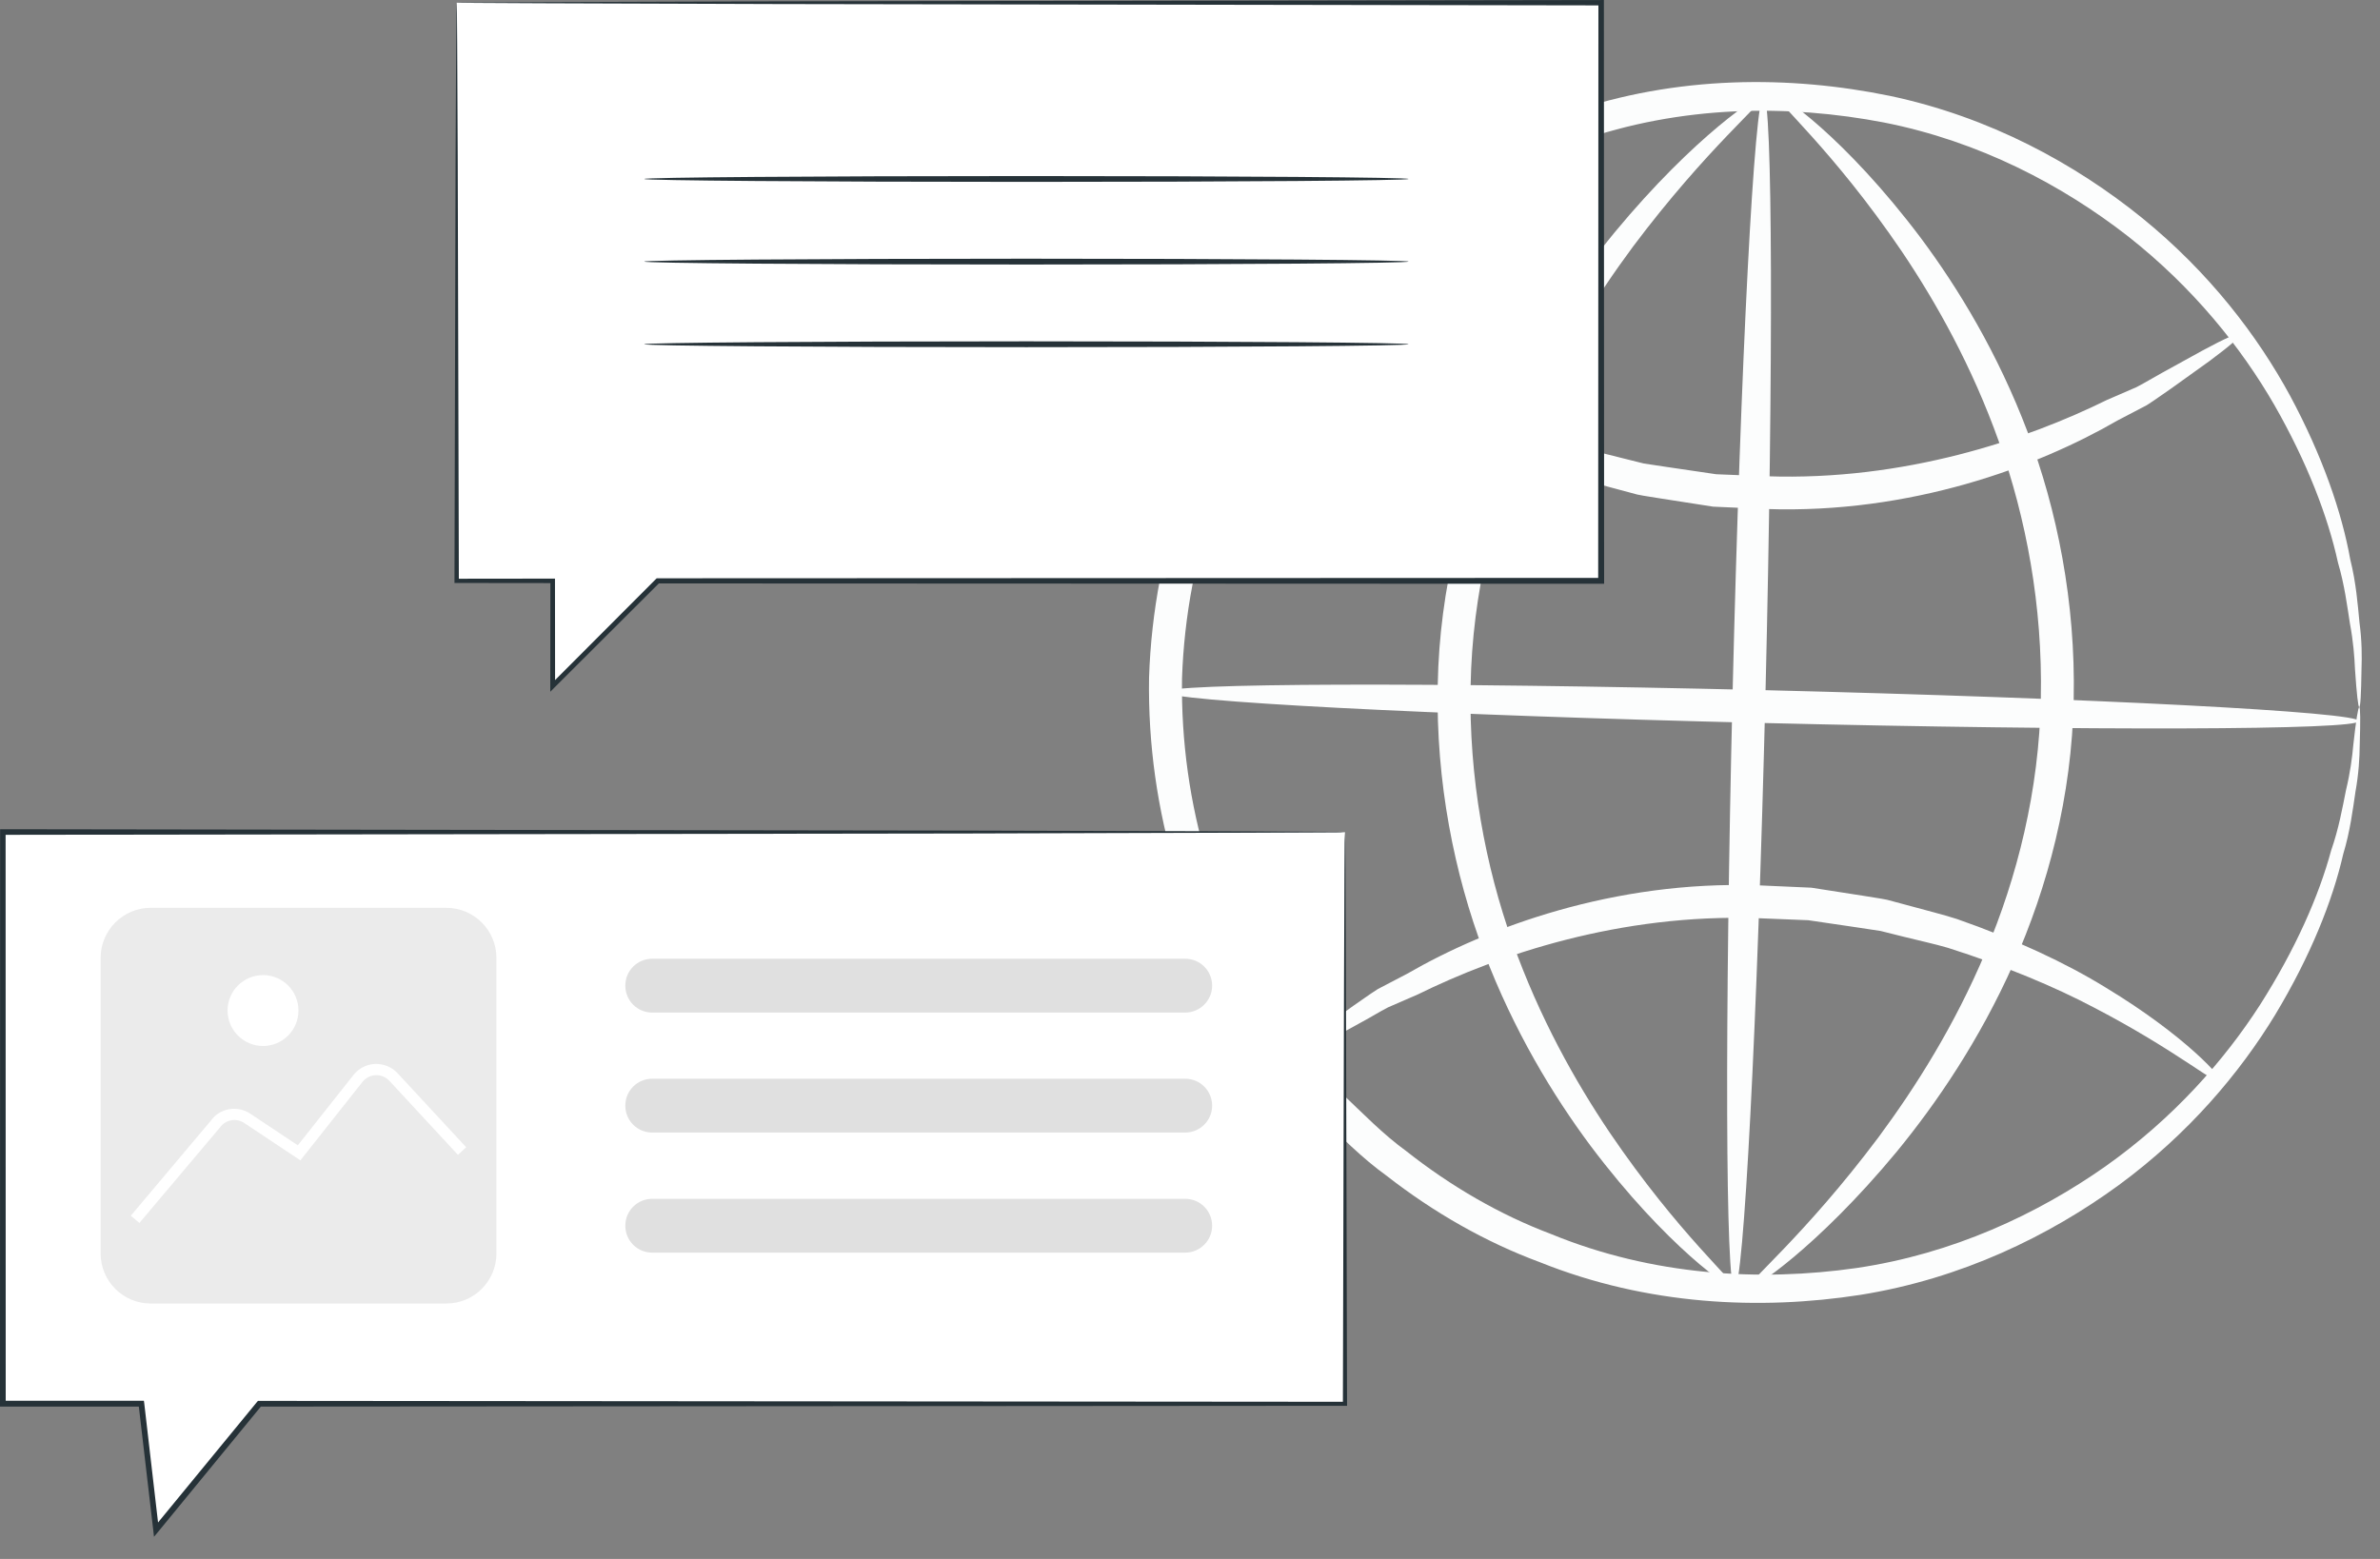
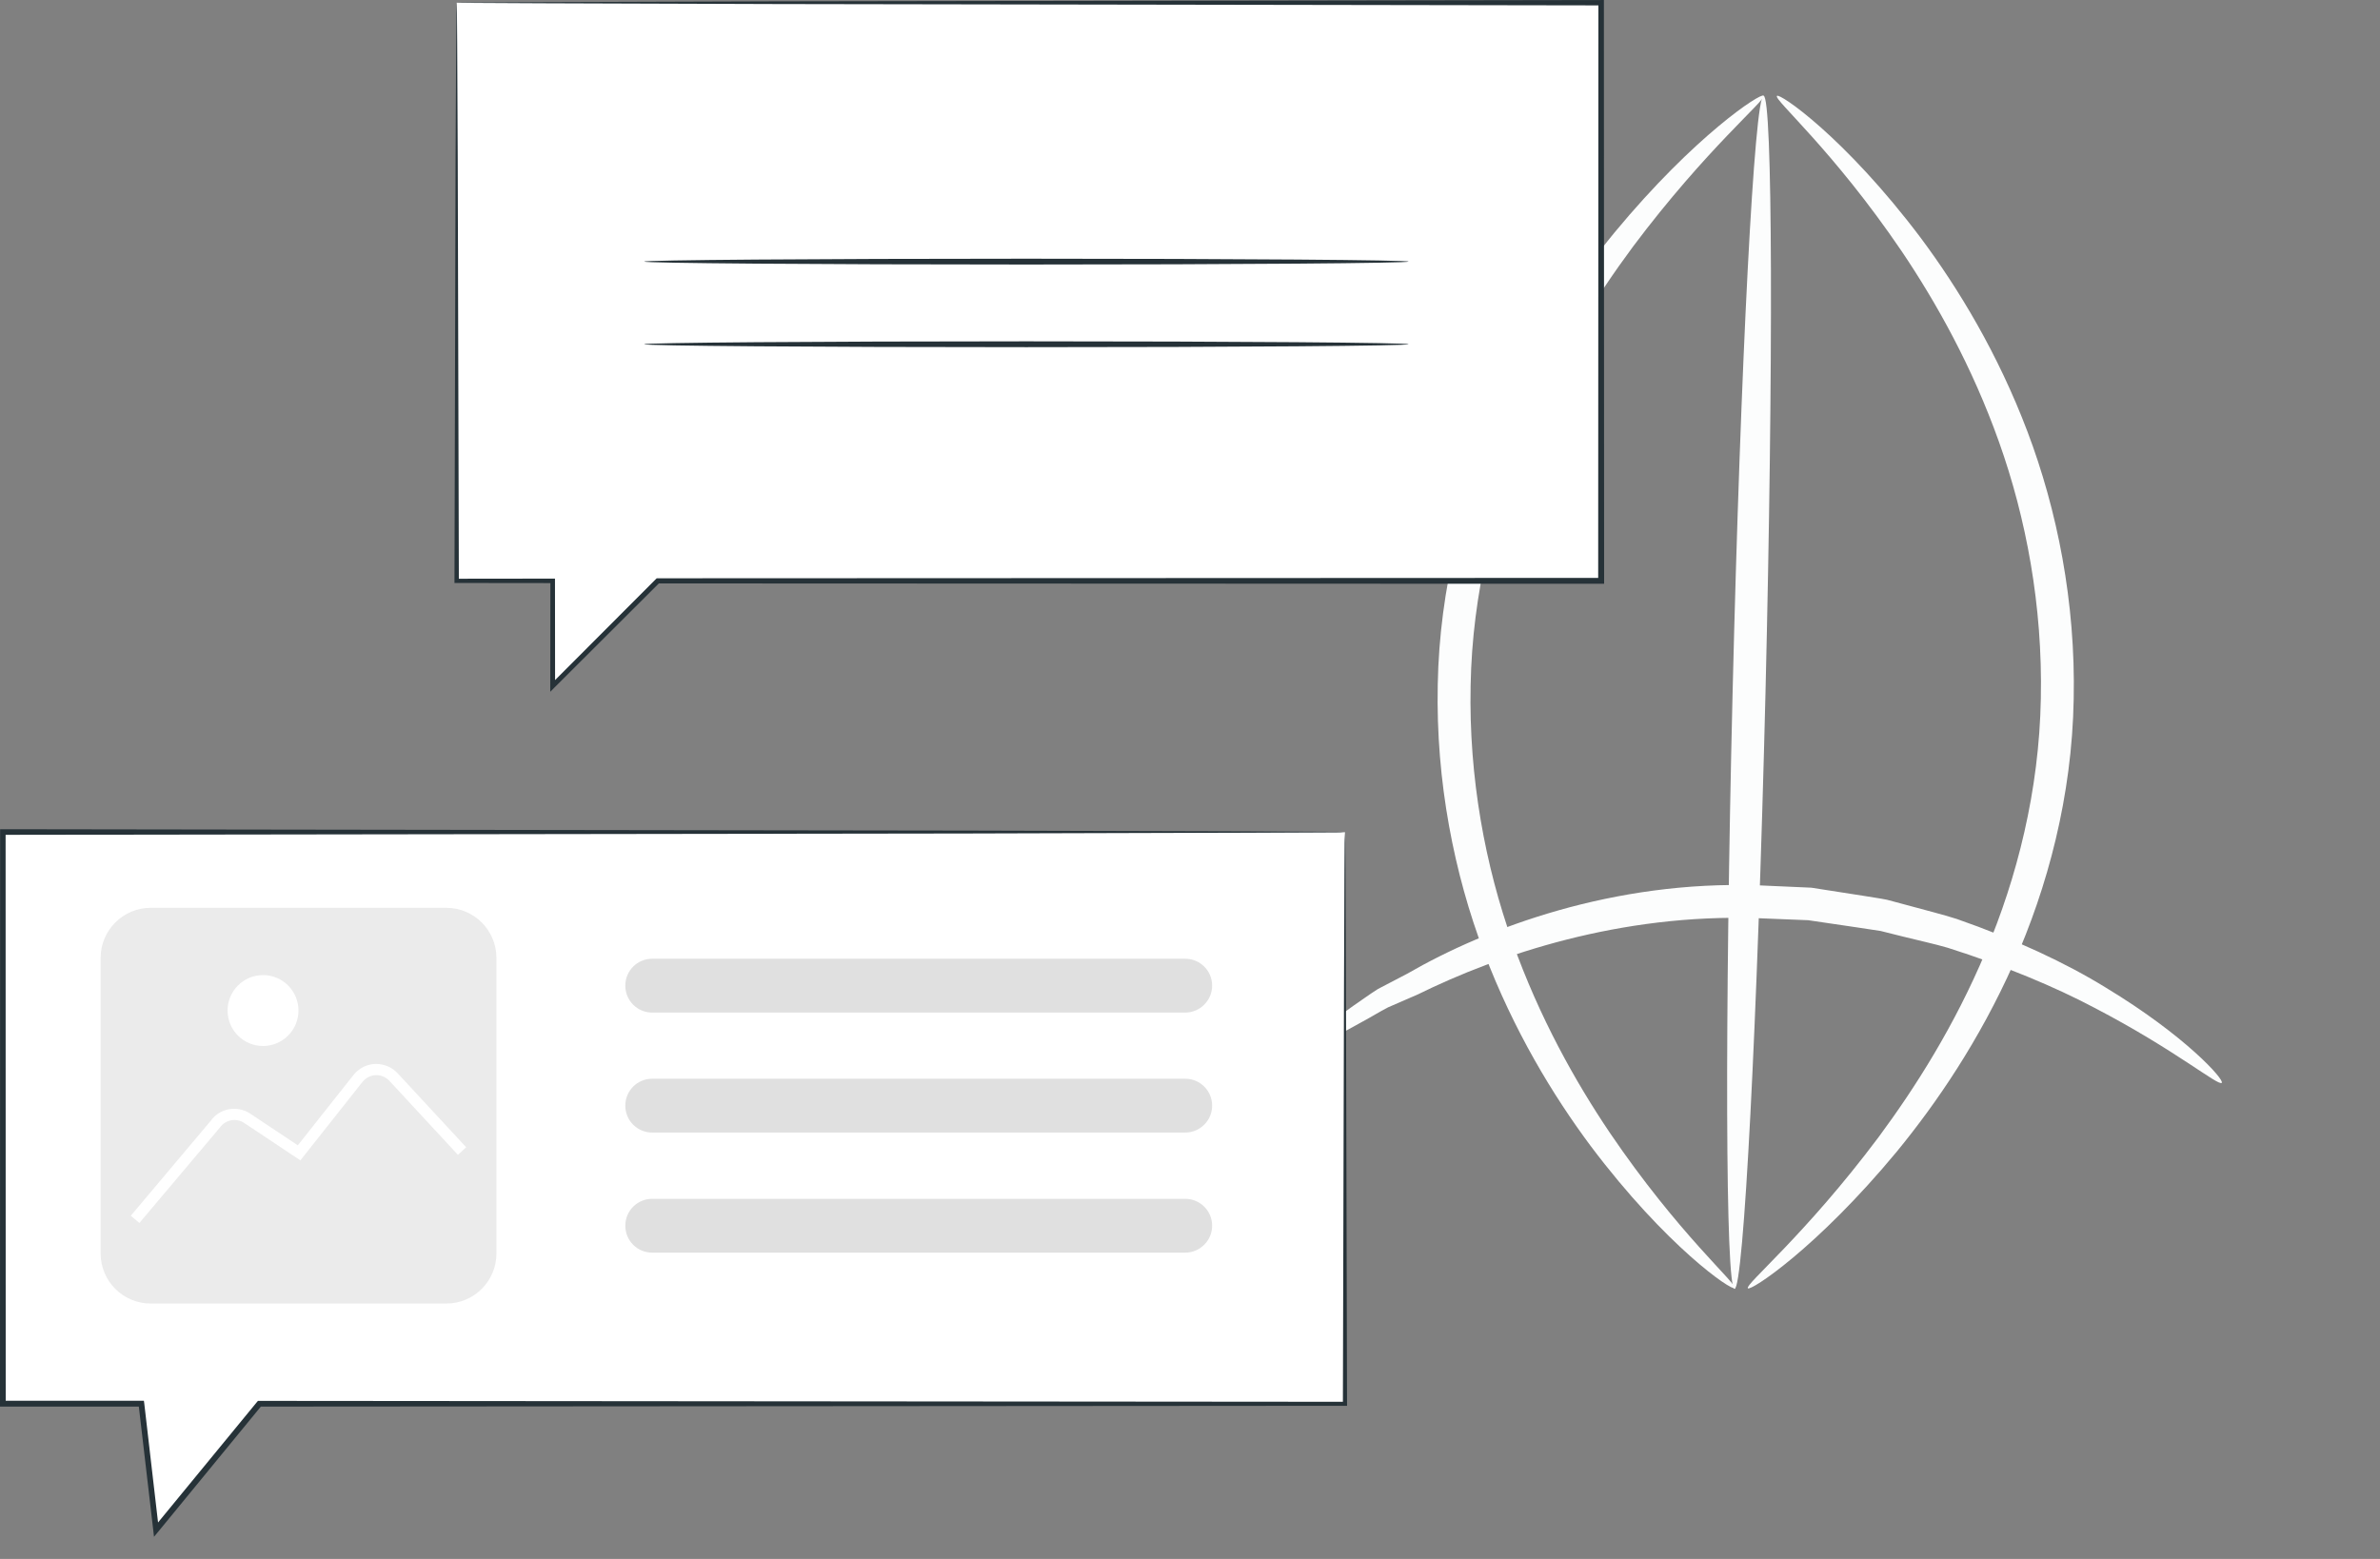
<svg xmlns="http://www.w3.org/2000/svg" width="87" height="57" viewBox="0 0 87 57" fill="none">
  <rect x="0" y="0" width="87" height="57" fill="#808080" stroke="none" />
-   <path d="M86.242 25.856C86.201 25.856 86.148 25.377 86.086 24.471C86.066 24.015 86.025 23.458 85.902 22.806C85.799 22.15 85.705 21.391 85.463 20.567C85.098 18.895 84.34 16.91 83.138 14.807C81.929 12.712 80.178 10.518 77.784 8.636C75.393 6.775 72.376 5.172 68.87 4.479C65.389 3.811 61.445 3.835 57.669 5.176C55.767 5.791 53.926 6.738 52.228 7.952C51.351 8.526 50.58 9.251 49.773 9.944C49.043 10.719 48.272 11.473 47.636 12.359C44.943 15.774 43.364 20.202 43.208 24.807C43.139 29.411 44.5 33.913 47.026 37.455C47.62 38.37 48.35 39.161 49.043 39.973C49.818 40.706 50.551 41.469 51.4 42.084C53.04 43.38 54.832 44.417 56.702 45.122C60.412 46.647 64.348 46.865 67.858 46.364C71.392 45.844 74.487 44.388 76.964 42.646C79.448 40.887 81.302 38.779 82.614 36.742C83.913 34.7 84.766 32.757 85.213 31.1C85.496 30.288 85.627 29.534 85.758 28.886C85.914 28.238 85.984 27.685 86.025 27.23C86.123 26.332 86.201 25.856 86.242 25.856C86.283 25.856 86.287 26.336 86.258 27.254C86.254 27.714 86.222 28.284 86.103 28.948C86.004 29.612 85.91 30.387 85.656 31.227C85.266 32.937 84.459 34.958 83.171 37.099C81.876 39.23 80.002 41.457 77.452 43.331C74.91 45.188 71.703 46.754 68.009 47.344C64.344 47.914 60.211 47.726 56.291 46.151C54.319 45.422 52.421 44.343 50.687 42.99C49.789 42.346 49.01 41.547 48.194 40.776C47.456 39.928 46.685 39.091 46.054 38.132C43.377 34.405 41.925 29.641 42.003 24.778C42.163 19.919 43.844 15.233 46.697 11.642C47.374 10.715 48.186 9.915 48.961 9.104C49.813 8.374 50.633 7.615 51.56 7.013C53.356 5.746 55.303 4.758 57.308 4.126C61.298 2.745 65.434 2.757 69.071 3.503C72.733 4.274 75.861 5.992 78.308 7.972C80.764 9.969 82.527 12.281 83.716 14.475C84.897 16.676 85.606 18.735 85.914 20.461C86.127 21.314 86.185 22.093 86.25 22.761C86.34 23.429 86.34 23.999 86.324 24.458C86.312 25.381 86.283 25.86 86.242 25.856Z" fill="#FCFDFD" />
-   <path d="M81.876 12.223C81.925 12.289 81.531 12.633 80.769 13.199C80.35 13.499 79.887 13.835 79.362 14.208C79.083 14.396 78.792 14.614 78.468 14.819C78.124 14.999 77.767 15.184 77.394 15.38C74.475 17.07 69.846 18.792 64.565 18.611C63.909 18.583 63.261 18.554 62.622 18.525C61.99 18.427 61.371 18.328 60.756 18.234C60.453 18.181 60.145 18.144 59.85 18.082C59.559 18.005 59.268 17.927 58.981 17.849C58.407 17.689 57.841 17.553 57.304 17.381C55.164 16.635 53.315 15.77 51.859 14.872C48.936 13.105 47.509 11.494 47.62 11.391C47.739 11.256 49.33 12.601 52.273 14.134C53.737 14.913 55.558 15.668 57.632 16.328C58.153 16.479 58.702 16.594 59.252 16.738C59.526 16.807 59.805 16.877 60.088 16.947C60.375 16.992 60.662 17.033 60.957 17.078C61.544 17.164 62.134 17.25 62.737 17.34C63.348 17.365 63.963 17.39 64.59 17.414C69.612 17.586 74.061 16.082 77.013 14.626C77.39 14.462 77.751 14.306 78.099 14.155C78.431 13.982 78.731 13.798 79.022 13.638C79.575 13.335 80.067 13.06 80.51 12.818C81.343 12.367 81.826 12.154 81.876 12.223Z" fill="#FCFDFD" />
  <path d="M46.96 38.759C46.911 38.693 47.304 38.349 48.067 37.783C48.485 37.484 48.948 37.148 49.473 36.774C49.752 36.586 50.043 36.368 50.367 36.163C50.711 35.983 51.068 35.799 51.441 35.602C54.36 33.913 58.989 32.191 64.27 32.371C64.926 32.4 65.574 32.428 66.213 32.457C66.845 32.556 67.464 32.654 68.079 32.748C68.382 32.801 68.686 32.838 68.985 32.9C69.276 32.978 69.567 33.056 69.854 33.133C70.428 33.293 70.994 33.429 71.531 33.601C73.671 34.347 75.52 35.212 76.976 36.11C79.899 37.877 81.326 39.489 81.215 39.591C81.097 39.726 79.51 38.382 76.562 36.848C75.098 36.073 73.278 35.315 71.203 34.655C70.683 34.503 70.133 34.388 69.584 34.249C69.309 34.179 69.03 34.109 68.747 34.04C68.46 33.995 68.173 33.954 67.878 33.908C67.292 33.822 66.701 33.736 66.099 33.646C65.488 33.621 64.873 33.597 64.25 33.572C59.227 33.4 54.779 34.905 51.827 36.36C51.449 36.524 51.089 36.68 50.74 36.832C50.408 37.004 50.109 37.193 49.818 37.348C49.264 37.652 48.772 37.926 48.329 38.168C47.493 38.611 47.009 38.824 46.96 38.759Z" fill="#FCFDFD" />
-   <path d="M86.23 26.365C86.222 26.697 76.447 26.725 64.397 26.434C52.343 26.143 42.585 25.635 42.593 25.303C42.602 24.971 52.376 24.942 64.43 25.233C76.476 25.528 86.238 26.032 86.23 26.365Z" fill="#FCFDFD" />
  <path d="M63.405 47.127C63.073 47.119 63.044 37.344 63.335 25.303C63.626 13.253 64.135 3.495 64.467 3.503C64.799 3.511 64.828 13.281 64.537 25.331C64.241 37.373 63.737 47.135 63.405 47.127Z" fill="#FCFDFD" />
  <path d="M63.405 47.094C63.323 47.221 60.92 45.589 58.145 41.899C56.771 40.054 55.332 37.685 54.246 34.819C53.163 31.957 52.483 28.587 52.556 25.04C52.618 21.481 53.516 18.148 54.758 15.36C56.005 12.56 57.567 10.272 59.022 8.497C61.962 4.946 64.385 3.372 64.467 3.499C64.586 3.634 62.388 5.422 59.69 9.022C58.358 10.821 56.915 13.085 55.775 15.803C54.631 18.509 53.819 21.682 53.758 25.065C53.688 28.451 54.299 31.67 55.287 34.441C56.275 37.217 57.591 39.554 58.842 41.411C61.363 45.13 63.528 46.963 63.405 47.094Z" fill="#FCFDFD" />
  <path d="M64.955 3.507C65.037 3.38 67.439 5.012 70.215 8.702C71.589 10.547 73.028 12.917 74.114 15.783C75.197 18.645 75.877 22.015 75.803 25.561C75.742 29.12 74.844 32.453 73.602 35.241C72.355 38.042 70.793 40.33 69.338 42.105C66.398 45.655 63.975 47.23 63.893 47.103C63.774 46.967 65.972 45.18 68.669 41.58C70.002 39.78 71.445 37.517 72.585 34.799C73.729 32.093 74.541 28.919 74.602 25.537C74.672 22.15 74.061 18.932 73.073 16.16C72.085 13.384 70.769 11.047 69.518 9.19C66.997 5.475 64.832 3.643 64.955 3.507Z" fill="#FCFDFD" />
  <path d="M49.167 30.426H0.111V51.328H5.17L5.707 55.932L9.483 51.328H49.167V30.426Z" fill="white" />
  <path d="M49.167 30.426C49.167 30.426 49.171 30.545 49.175 30.783C49.175 31.029 49.179 31.381 49.184 31.849C49.188 32.796 49.196 34.181 49.2 35.973C49.208 39.581 49.225 44.813 49.241 51.328V51.401H49.167C38.839 51.41 25.018 51.422 9.483 51.43L9.565 51.393C8.368 52.853 7.085 54.415 5.789 55.998L5.629 56.19L5.601 55.94C5.433 54.481 5.248 52.914 5.064 51.336L5.17 51.43C4.563 51.43 3.911 51.43 3.251 51.43C2.198 51.43 1.152 51.43 0.107 51.43H0V51.324C0.004 43.985 0.004 36.937 0.004 30.422V30.319H0.107C14.432 30.34 26.703 30.356 35.404 30.369C39.737 30.381 43.181 30.389 45.547 30.397C46.719 30.401 47.626 30.405 48.241 30.41C48.54 30.414 48.774 30.414 48.934 30.414C49.093 30.422 49.167 30.426 49.167 30.426C49.167 30.426 49.085 30.43 48.925 30.43C48.761 30.43 48.528 30.434 48.22 30.434C47.597 30.438 46.687 30.442 45.502 30.446C43.132 30.455 39.68 30.463 35.334 30.475C26.65 30.487 14.399 30.504 0.102 30.524L0.205 30.422C0.205 36.937 0.209 43.985 0.209 51.324L0.102 51.217C1.144 51.217 2.194 51.217 3.247 51.217C3.903 51.217 4.559 51.217 5.166 51.217H5.26L5.273 51.311C5.457 52.89 5.638 54.456 5.806 55.916L5.617 55.862C6.917 54.28 8.2 52.718 9.397 51.258L9.43 51.221H9.479C25.014 51.233 38.835 51.246 49.163 51.254L49.089 51.328C49.106 44.833 49.122 39.614 49.13 36.018C49.139 34.218 49.143 32.824 49.147 31.877C49.151 31.406 49.155 31.049 49.155 30.799C49.163 30.553 49.167 30.426 49.167 30.426Z" fill="#263238" />
  <path d="M43.325 37.023H23.841C23.296 37.023 22.858 36.584 22.858 36.039C22.858 35.493 23.296 35.055 23.841 35.055H43.325C43.87 35.055 44.309 35.493 44.309 36.039C44.309 36.58 43.866 37.023 43.325 37.023Z" fill="#E0E0E0" />
  <path d="M43.325 41.41H23.841C23.296 41.41 22.858 40.971 22.858 40.426C22.858 39.881 23.296 39.442 23.841 39.442H43.325C43.87 39.442 44.309 39.881 44.309 40.426C44.309 40.971 43.866 41.41 43.325 41.41Z" fill="#E0E0E0" />
  <path d="M43.325 45.801H23.841C23.296 45.801 22.858 45.362 22.858 44.817C22.858 44.272 23.296 43.833 23.841 43.833H43.325C43.87 43.833 44.309 44.272 44.309 44.817C44.309 45.358 43.866 45.801 43.325 45.801Z" fill="#E0E0E0" />
  <path d="M16.314 47.662H5.51C4.498 47.662 3.678 46.842 3.678 45.83V35.026C3.678 34.013 4.498 33.193 5.51 33.193H16.314C17.327 33.193 18.147 34.013 18.147 35.026V45.83C18.147 46.842 17.327 47.662 16.314 47.662Z" fill="#EBEBEB" />
  <path d="M5.096 44.715L4.781 44.452L7.708 40.975C8.032 40.52 8.671 40.401 9.151 40.721L10.886 41.877L12.923 39.303C13.116 39.061 13.403 38.913 13.714 38.901C14.022 38.893 14.321 39.011 14.534 39.241L17.04 41.947L16.74 42.226L14.235 39.52C14.104 39.38 13.924 39.303 13.735 39.311C13.546 39.319 13.37 39.409 13.251 39.557L10.98 42.427L8.93 41.062C8.635 40.865 8.245 40.938 8.04 41.225L5.096 44.715Z" fill="white" />
  <path d="M10.91 36.949C10.91 37.662 10.332 38.245 9.615 38.245C8.901 38.245 8.319 37.666 8.319 36.949C8.319 36.236 8.897 35.653 9.615 35.653C10.332 35.653 10.91 36.231 10.91 36.949Z" fill="white" />
  <path d="M16.695 0.099H58.532V21.238H24.047L20.205 25.08V21.238H16.695V0.099Z" fill="white" />
  <path d="M16.695 0.098C16.695 0.098 16.699 0.23 16.703 0.476C16.703 0.73 16.707 1.095 16.712 1.574C16.716 2.542 16.724 3.957 16.732 5.781C16.74 9.43 16.757 14.703 16.773 21.238L16.695 21.16C17.786 21.16 18.979 21.156 20.205 21.156H20.287V21.238C20.287 22.431 20.291 23.739 20.291 25.08L20.139 25.018C21.345 23.809 22.64 22.513 23.977 21.172L24.006 21.144H24.042C33.333 21.14 44.223 21.136 55.809 21.131C56.719 21.131 57.63 21.131 58.528 21.131L58.421 21.238C58.425 13.78 58.425 6.654 58.429 0.098L58.528 0.197C46.285 0.176 35.838 0.16 28.446 0.148C24.748 0.135 21.816 0.127 19.799 0.119C18.794 0.115 18.024 0.111 17.491 0.107C17.232 0.103 17.031 0.102 16.892 0.102C16.765 0.102 16.695 0.098 16.695 0.098C16.695 0.098 16.761 0.094 16.888 0.094C17.023 0.094 17.22 0.09 17.474 0.09C17.999 0.086 18.766 0.082 19.762 0.078C21.771 0.07 24.698 0.062 28.384 0.049C35.793 0.037 46.26 0.021 58.532 0H58.63V0.098C58.634 6.654 58.634 13.784 58.638 21.238V21.345H58.532C57.63 21.345 56.724 21.345 55.813 21.345C44.227 21.34 33.337 21.336 24.047 21.332L24.112 21.304C22.771 22.64 21.476 23.936 20.266 25.141L20.115 25.293V25.08C20.115 23.739 20.119 22.435 20.119 21.238L20.201 21.32C18.971 21.32 17.782 21.316 16.691 21.316H16.613V21.238C16.63 14.686 16.646 9.393 16.654 5.732C16.662 3.916 16.671 2.505 16.675 1.542C16.679 1.07 16.683 0.709 16.683 0.459C16.687 0.217 16.695 0.098 16.695 0.098Z" fill="#263238" />
-   <path d="M51.488 6.544C51.488 6.601 45.235 6.65 37.519 6.65C29.803 6.65 23.55 6.601 23.55 6.544C23.55 6.486 29.803 6.437 37.519 6.437C45.231 6.437 51.488 6.486 51.488 6.544Z" fill="#263238" />
  <path d="M51.488 9.565C51.488 9.622 45.235 9.672 37.519 9.672C29.803 9.672 23.55 9.622 23.55 9.565C23.55 9.508 29.803 9.459 37.519 9.459C45.231 9.459 51.488 9.508 51.488 9.565Z" fill="#263238" />
  <path d="M51.488 12.587C51.488 12.645 45.235 12.694 37.519 12.694C29.803 12.694 23.55 12.645 23.55 12.587C23.55 12.53 29.803 12.48 37.519 12.48C45.231 12.48 51.488 12.53 51.488 12.587Z" fill="#263238" />
</svg>